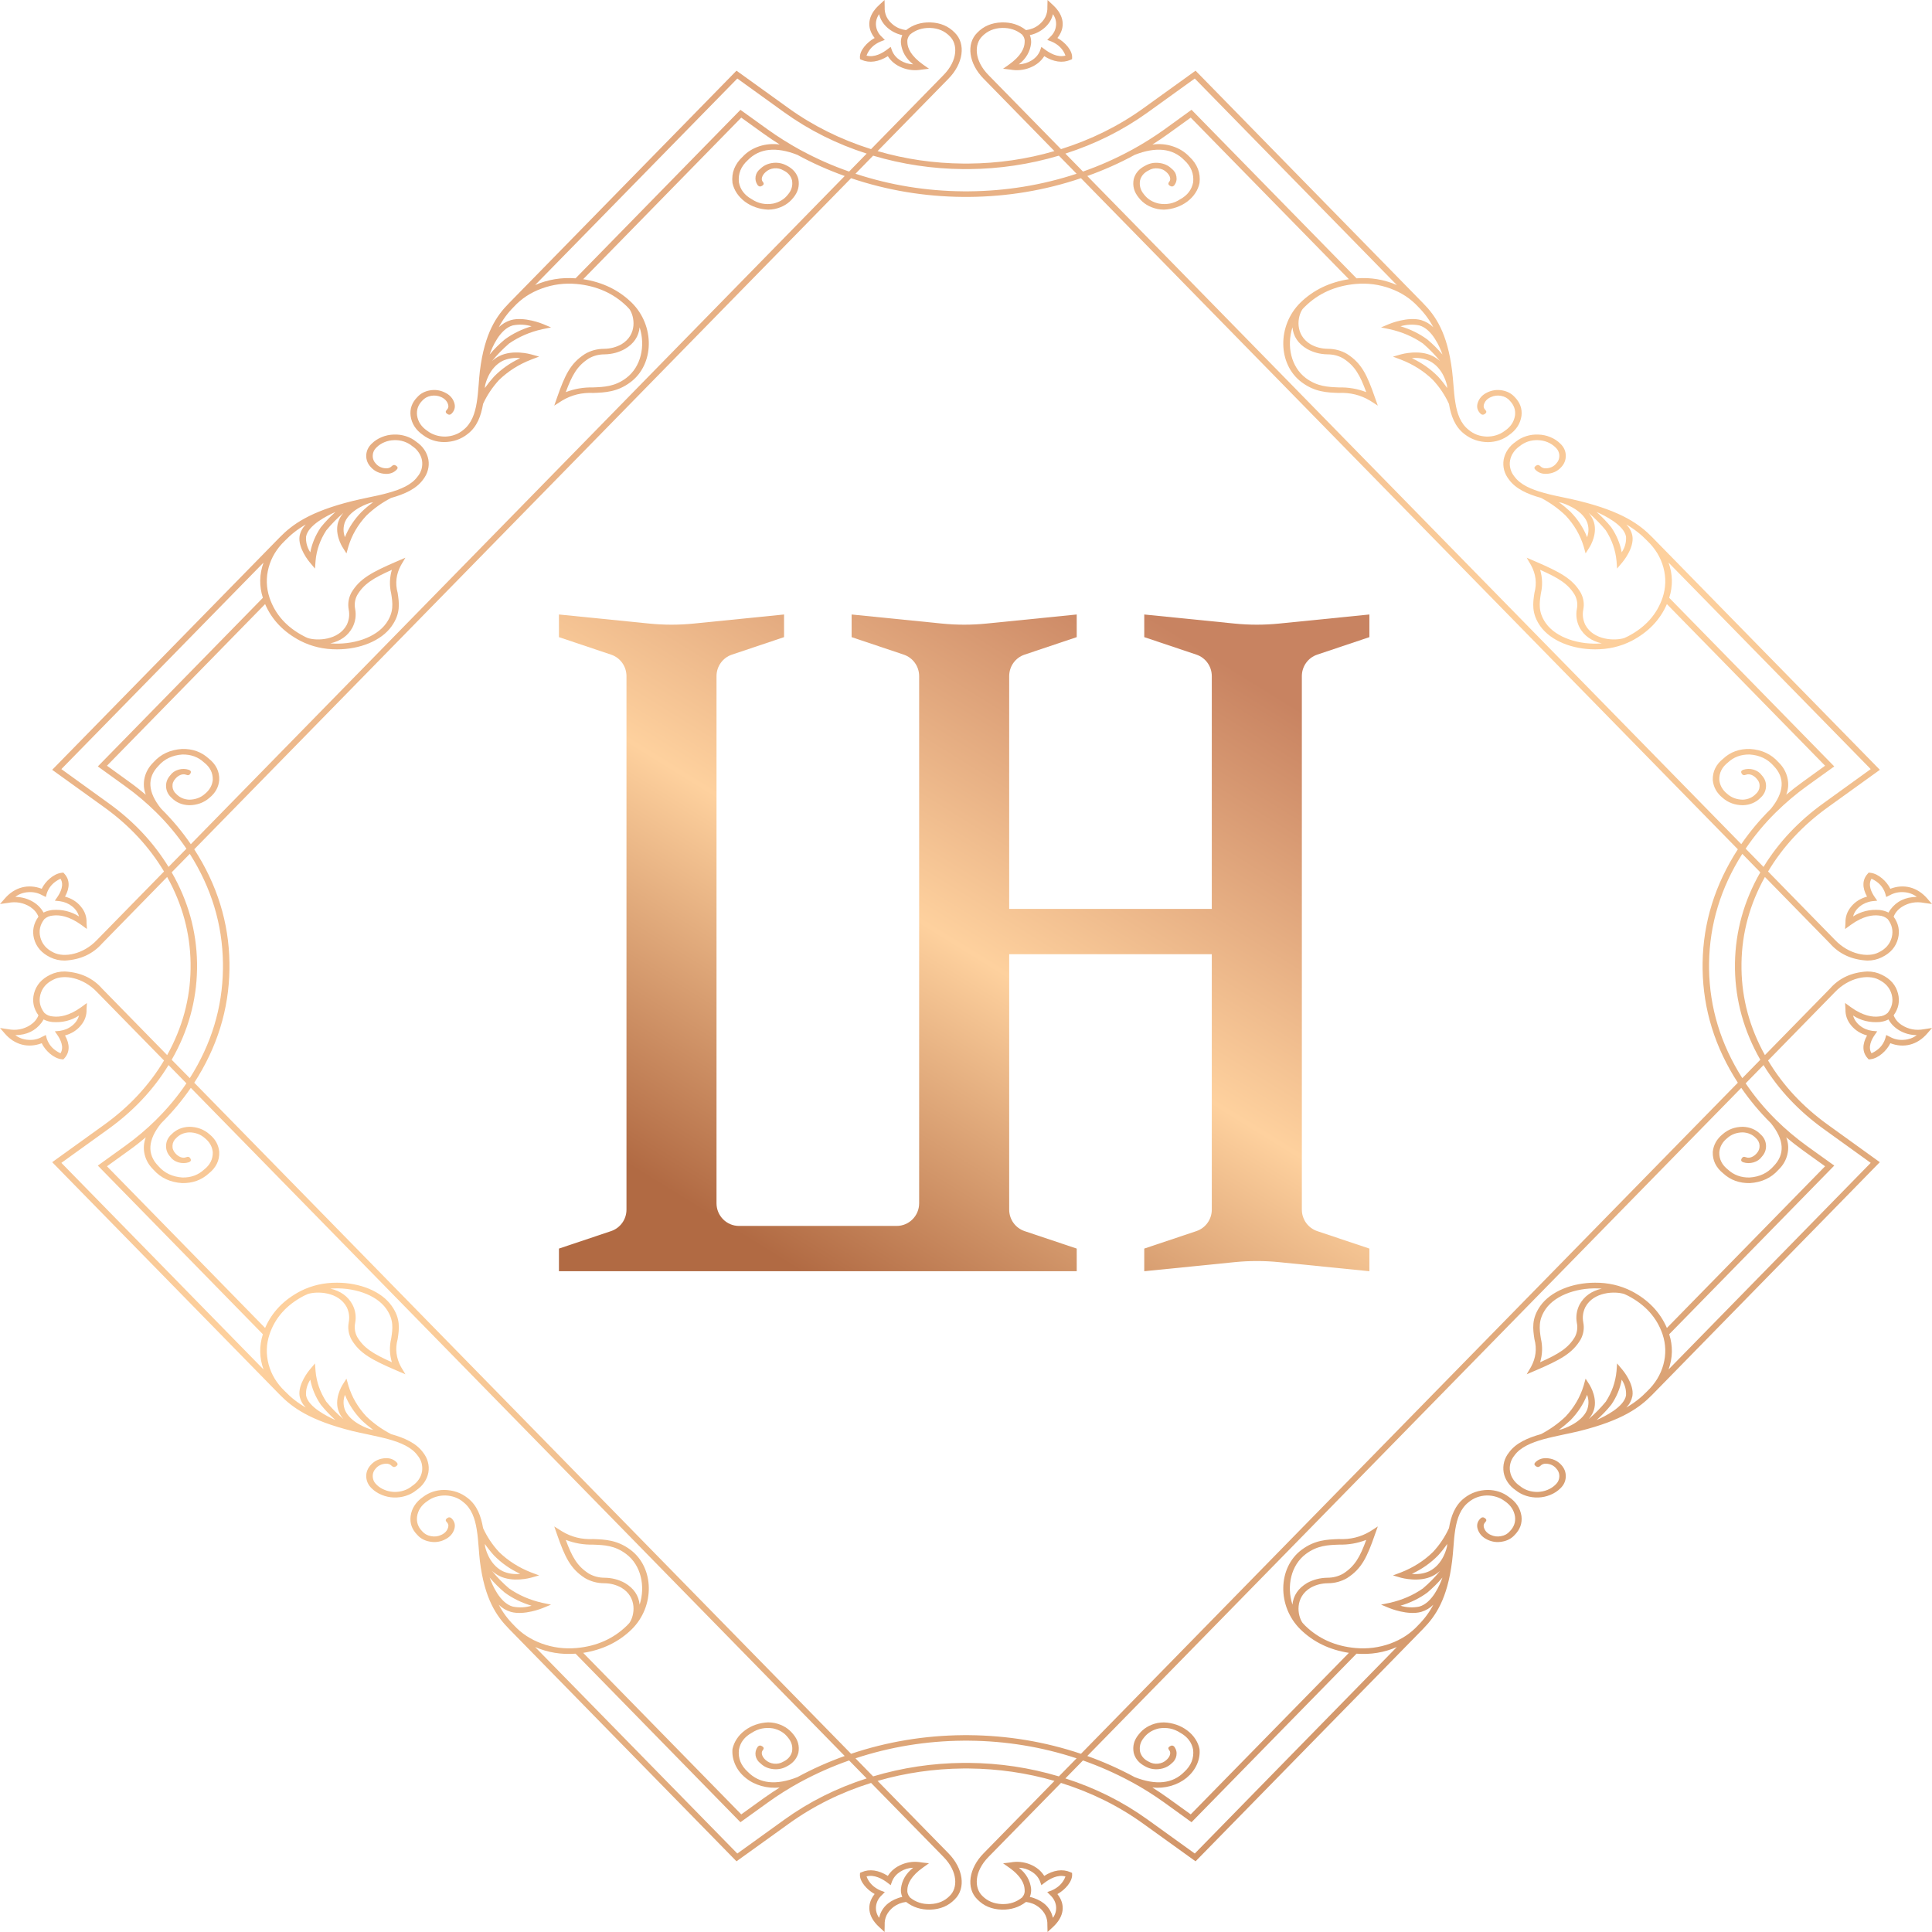
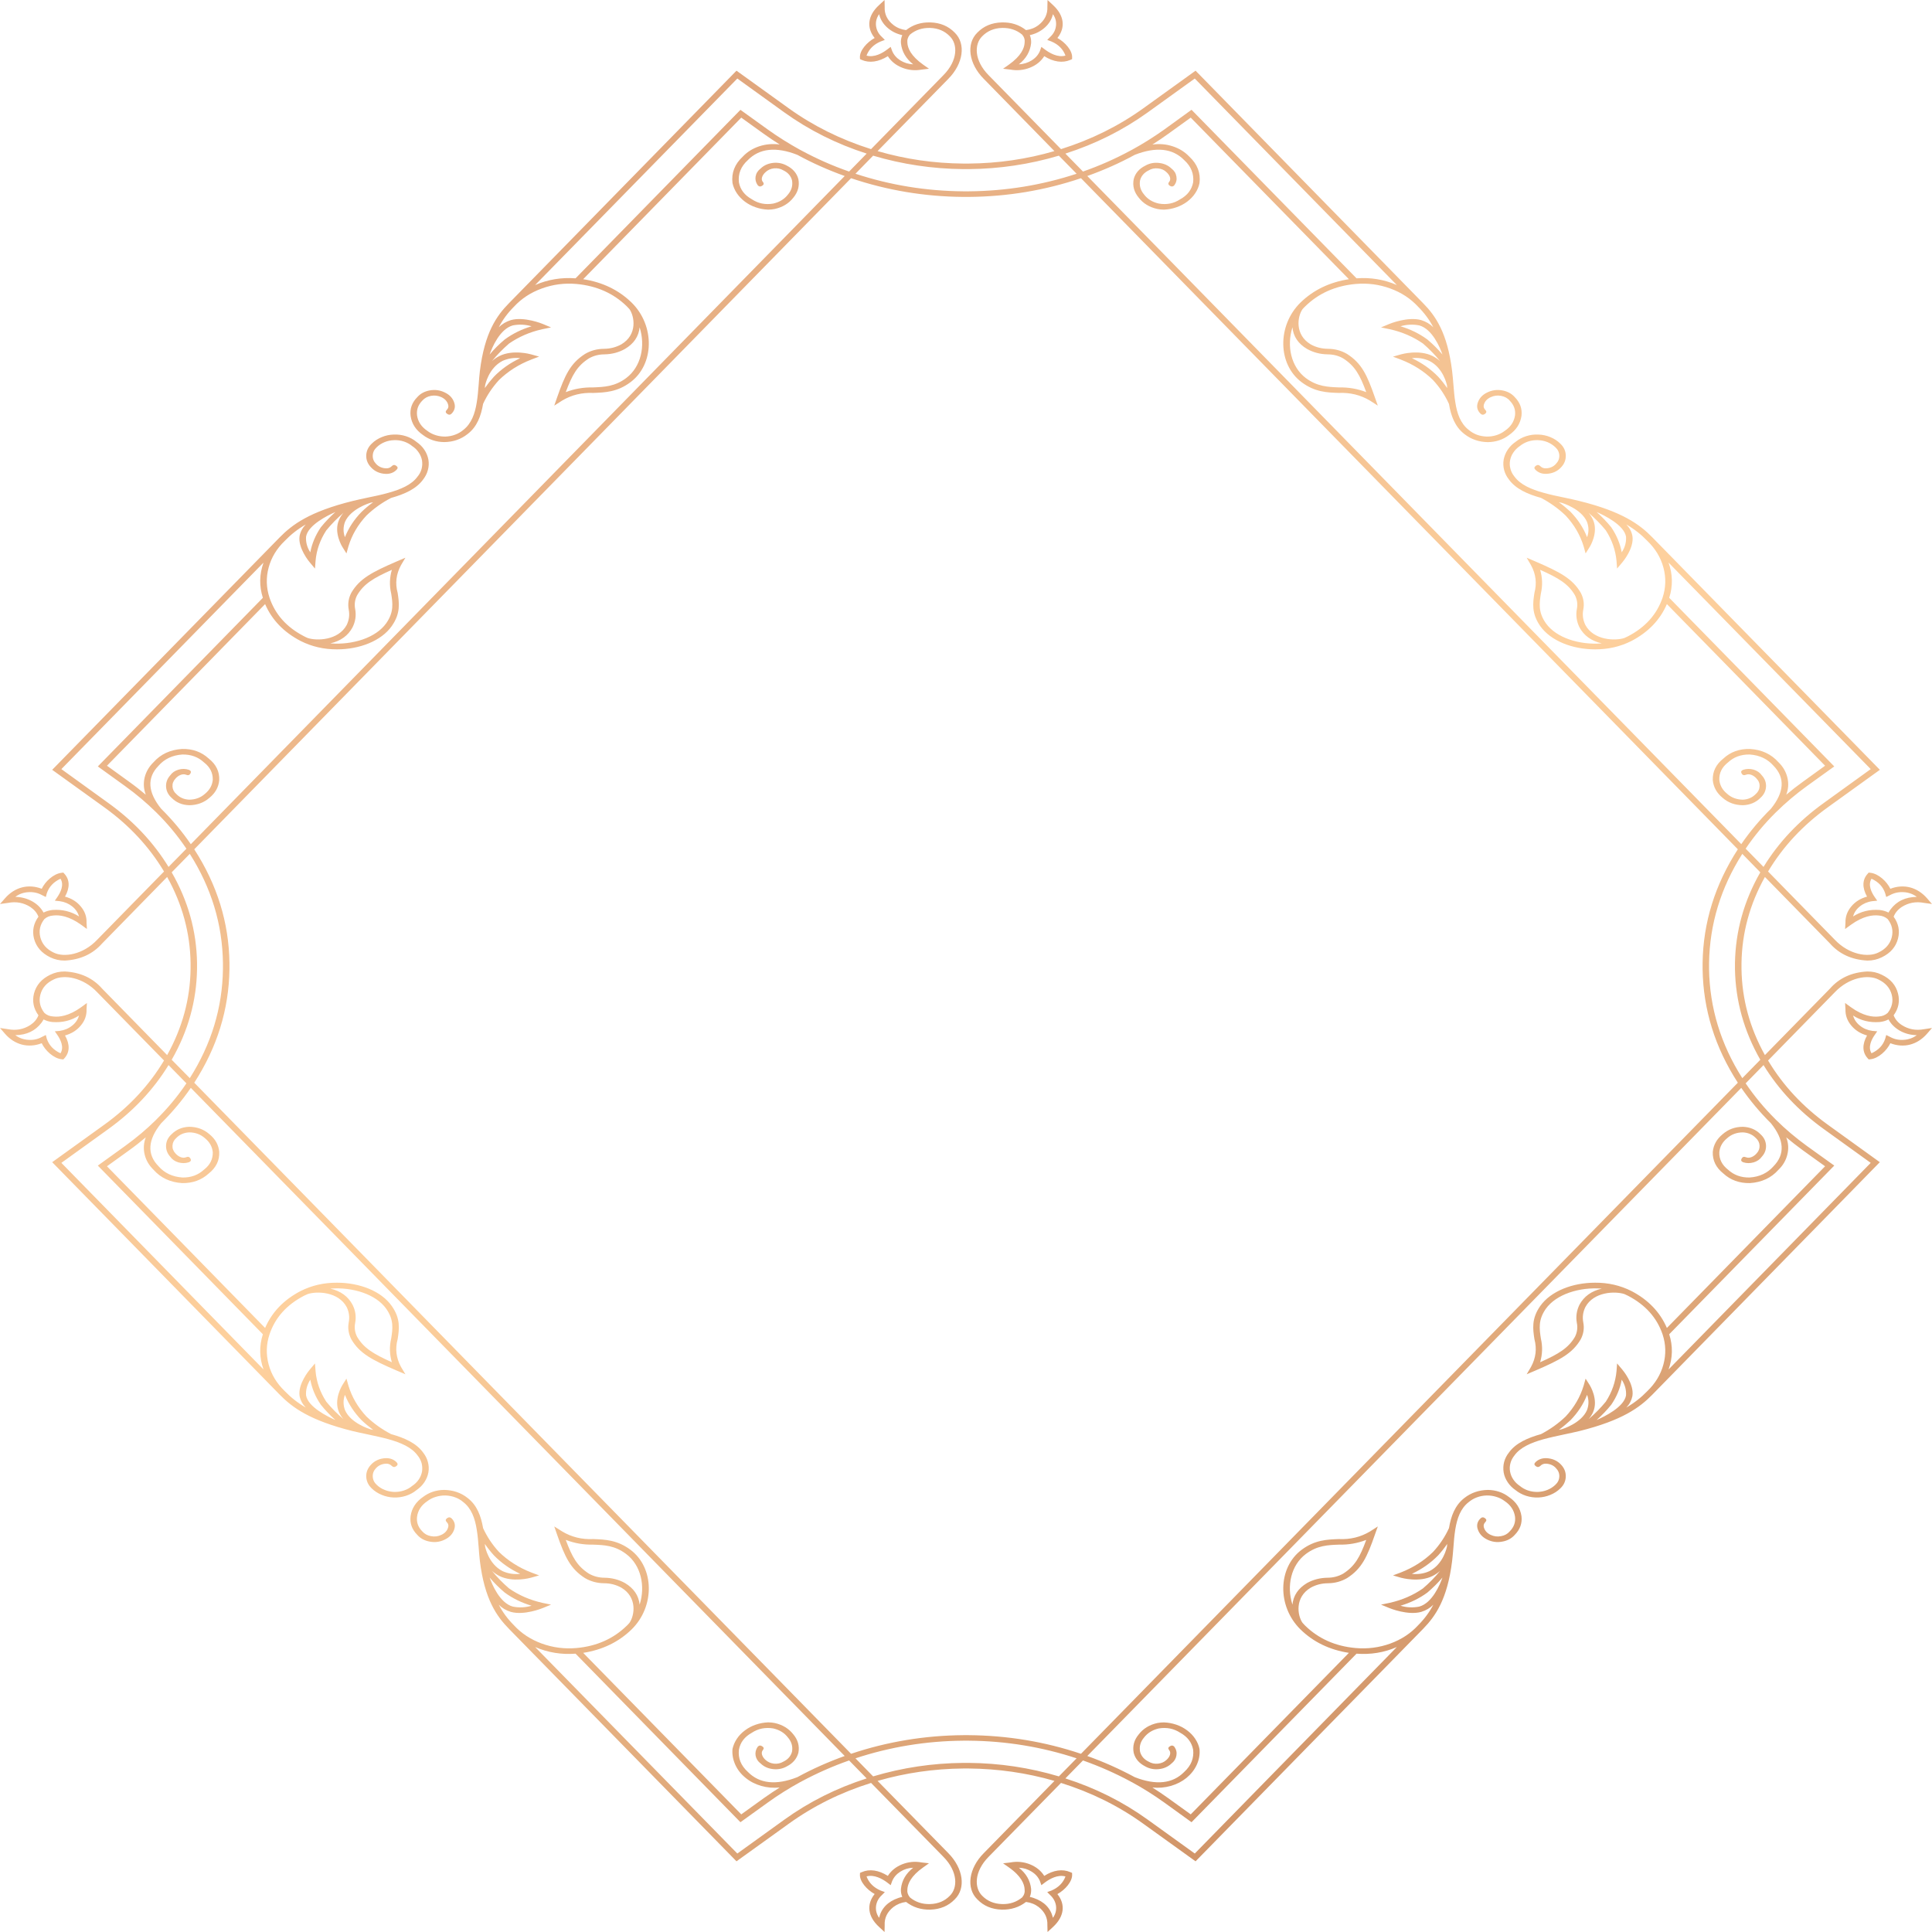
<svg xmlns="http://www.w3.org/2000/svg" width="68" height="68" viewBox="0 0 68 68" fill="none">
  <path d="M66.936 36.078C66.799 35.989 66.704 35.875 66.65 35.735C66.822 35.499 66.874 35.243 66.804 34.969C66.73 34.675 66.539 34.454 66.232 34.308C66.075 34.229 65.905 34.191 65.722 34.193C65.176 34.222 64.737 34.421 64.408 34.797L62.119 37.136C61.586 36.175 61.31 35.165 61.295 34.103C61.295 34.067 61.295 33.933 61.295 33.9C61.31 32.837 61.586 31.825 62.119 30.866L64.408 33.206C64.737 33.579 65.176 33.78 65.722 33.809C65.905 33.811 66.075 33.771 66.232 33.694C66.539 33.546 66.73 33.325 66.804 33.033C66.874 32.76 66.822 32.503 66.65 32.265C66.704 32.125 66.799 32.013 66.936 31.922C67.173 31.772 67.433 31.723 67.722 31.779L68 31.818L67.832 31.624C67.485 31.224 67.008 31.1 66.534 31.282C66.41 31.025 66.119 30.753 65.838 30.72L65.771 30.712L65.732 30.758C65.544 30.965 65.539 31.246 65.714 31.558C65.482 31.622 65.297 31.737 65.157 31.907C65.016 32.077 64.949 32.265 64.954 32.472L64.941 32.698L65.142 32.552C65.578 32.236 65.918 32.198 66.126 32.223C66.25 32.231 66.353 32.273 66.441 32.349C66.593 32.545 66.642 32.76 66.583 32.992C66.521 33.228 66.364 33.407 66.116 33.524C65.748 33.712 65.075 33.597 64.583 33.08L62.23 30.674C62.753 29.799 63.454 29.046 64.333 28.414L66.165 27.095L58.153 18.909C57.72 18.468 57.109 18.008 55.584 17.632C55.419 17.59 55.239 17.553 55.063 17.515C54.816 17.465 54.566 17.412 54.331 17.345H54.329C53.893 17.224 53.512 17.06 53.306 16.777C53.239 16.696 53.19 16.605 53.164 16.506C53.136 16.406 53.131 16.307 53.149 16.207C53.167 16.108 53.205 16.013 53.265 15.927C53.324 15.838 53.399 15.763 53.491 15.701C53.576 15.631 53.674 15.578 53.782 15.54C53.893 15.505 54.007 15.487 54.125 15.492C54.244 15.494 54.355 15.518 54.463 15.56C54.569 15.604 54.661 15.664 54.741 15.739C54.831 15.821 54.878 15.918 54.883 16.029C54.888 16.141 54.847 16.241 54.764 16.327C54.677 16.424 54.561 16.477 54.416 16.484H54.411C54.331 16.486 54.267 16.462 54.215 16.409C54.166 16.358 54.112 16.353 54.056 16.395C53.996 16.437 53.991 16.484 54.04 16.532C54.141 16.634 54.267 16.682 54.422 16.678C54.636 16.669 54.811 16.594 54.945 16.448C55.061 16.327 55.115 16.185 55.11 16.026C55.105 15.867 55.04 15.73 54.916 15.613C54.819 15.516 54.703 15.441 54.569 15.386C54.434 15.33 54.293 15.299 54.146 15.295C53.996 15.288 53.855 15.308 53.715 15.352C53.576 15.397 53.453 15.463 53.344 15.551C53.231 15.629 53.138 15.721 53.066 15.83C52.994 15.938 52.948 16.053 52.924 16.177C52.904 16.3 52.909 16.422 52.94 16.543C52.973 16.665 53.03 16.777 53.112 16.881C53.35 17.208 53.767 17.394 54.239 17.524C54.563 17.694 54.852 17.902 55.105 18.145C55.406 18.468 55.617 18.83 55.739 19.23L55.808 19.479L55.95 19.254C55.963 19.234 56.267 18.744 56.071 18.3C56.032 18.211 55.978 18.127 55.914 18.05C56.135 18.24 56.339 18.445 56.519 18.666C56.736 19.002 56.859 19.36 56.896 19.74L56.916 20.012L57.102 19.791C57.12 19.771 57.527 19.283 57.455 18.861C57.426 18.71 57.354 18.576 57.241 18.459C57.519 18.62 57.764 18.812 57.978 19.035C58.261 19.307 58.452 19.621 58.547 19.977C58.643 20.332 58.633 20.686 58.517 21.037C58.318 21.622 57.913 22.075 57.308 22.391C57.264 22.413 57.22 22.435 57.174 22.455C56.849 22.564 56.092 22.539 55.8 21.998C55.715 21.823 55.69 21.642 55.726 21.457C55.767 21.249 55.736 21.05 55.635 20.86C55.344 20.365 54.906 20.136 54.043 19.762L53.734 19.63L53.888 19.895C54.058 20.206 54.097 20.531 54.007 20.867C53.953 21.22 53.896 21.585 54.213 22.038C54.584 22.561 55.352 22.855 56.138 22.855C56.599 22.857 57.027 22.76 57.424 22.559C58.014 22.25 58.429 21.819 58.669 21.262L64.237 26.951L63.454 27.517C63.251 27.663 63.057 27.813 62.869 27.972C62.947 27.773 62.959 27.572 62.91 27.369C62.861 27.166 62.758 26.984 62.596 26.828C62.343 26.543 62.008 26.386 61.593 26.361C61.222 26.352 60.908 26.465 60.656 26.699C60.398 26.903 60.274 27.157 60.284 27.457C60.308 27.705 60.423 27.912 60.632 28.082C60.828 28.253 61.065 28.339 61.346 28.341C61.596 28.332 61.8 28.244 61.962 28.082C62.083 27.972 62.148 27.842 62.158 27.691C62.166 27.541 62.117 27.406 62.008 27.287C61.941 27.192 61.843 27.126 61.72 27.088C61.596 27.053 61.475 27.055 61.351 27.095C61.284 27.124 61.266 27.166 61.3 27.225C61.333 27.283 61.382 27.298 61.452 27.269C61.583 27.216 61.738 27.3 61.825 27.404C61.903 27.484 61.939 27.579 61.931 27.683C61.926 27.786 61.88 27.875 61.794 27.95C61.676 28.071 61.524 28.138 61.341 28.146C61.124 28.142 60.941 28.074 60.792 27.941C60.625 27.806 60.532 27.64 60.514 27.446C60.506 27.203 60.609 27 60.818 26.836C61.024 26.644 61.279 26.551 61.583 26.556C61.934 26.58 62.212 26.713 62.423 26.953C62.833 27.373 62.802 27.881 62.331 28.465C61.939 28.853 61.591 29.269 61.287 29.711L38.269 6.195C38.851 5.987 39.408 5.74 39.939 5.45C40.686 5.157 41.274 5.218 41.683 5.638C41.923 5.857 42.026 6.118 41.995 6.416C41.946 6.672 41.797 6.873 41.542 7.012C41.315 7.163 41.065 7.213 40.787 7.165C40.565 7.116 40.39 7.008 40.266 6.844C40.14 6.694 40.093 6.528 40.127 6.345C40.168 6.19 40.269 6.076 40.431 5.996C40.529 5.936 40.64 5.914 40.761 5.928C40.882 5.939 40.983 5.985 41.062 6.065C41.165 6.157 41.235 6.303 41.15 6.403C41.106 6.456 41.117 6.502 41.176 6.54C41.238 6.577 41.292 6.57 41.336 6.517C41.403 6.422 41.426 6.319 41.405 6.208C41.387 6.098 41.328 6.005 41.23 5.93C41.111 5.817 40.964 5.753 40.789 5.735C40.614 5.715 40.454 5.749 40.307 5.833C40.093 5.939 39.957 6.098 39.903 6.305C39.856 6.544 39.916 6.758 40.078 6.955C40.235 7.16 40.454 7.293 40.733 7.355C40.81 7.37 40.887 7.379 40.967 7.379C41.119 7.372 41.263 7.346 41.403 7.297C41.544 7.249 41.67 7.182 41.784 7.098C41.897 7.012 41.993 6.915 42.067 6.802C42.142 6.69 42.194 6.57 42.219 6.442C42.263 6.087 42.142 5.775 41.859 5.512C41.701 5.346 41.508 5.225 41.276 5.15C41.044 5.073 40.805 5.053 40.56 5.088C40.753 4.966 40.941 4.838 41.124 4.706L41.91 4.14L47.477 9.827C46.796 9.933 46.227 10.207 45.771 10.651C44.949 11.46 44.969 12.821 45.812 13.452C46.276 13.799 46.706 13.817 47.121 13.83C47.523 13.812 47.889 13.903 48.219 14.1L48.495 14.277L48.394 13.994C48.118 13.201 47.93 12.79 47.412 12.458C47.209 12.339 46.987 12.279 46.742 12.277C46.52 12.275 46.319 12.224 46.134 12.122C45.562 11.78 45.665 11.137 45.845 10.881C45.876 10.848 45.907 10.812 45.941 10.781C46.412 10.322 47 10.061 47.709 9.995C48.131 9.957 48.541 10.01 48.933 10.154C49.324 10.295 49.652 10.512 49.914 10.797C50.133 11.016 50.311 11.256 50.448 11.519C50.332 11.404 50.19 11.32 50.023 11.267C49.551 11.135 48.92 11.393 48.894 11.404L48.608 11.524L48.917 11.588C49.347 11.683 49.737 11.851 50.084 12.091C50.306 12.284 50.507 12.489 50.688 12.71C50.61 12.642 50.525 12.584 50.427 12.533C49.953 12.293 49.337 12.465 49.311 12.472L49.028 12.553L49.301 12.655C49.742 12.825 50.121 13.066 50.438 13.377C50.675 13.634 50.86 13.912 50.999 14.217C51.069 14.637 51.208 15.021 51.546 15.28C51.778 15.461 52.051 15.556 52.365 15.562C52.651 15.558 52.899 15.476 53.112 15.313C53.365 15.138 53.509 14.915 53.551 14.639C53.581 14.389 53.502 14.168 53.313 13.976C53.2 13.85 53.053 13.773 52.873 13.74C52.693 13.709 52.52 13.731 52.357 13.808C52.169 13.894 52.051 14.029 52.002 14.21C51.971 14.338 52.004 14.453 52.105 14.555C52.154 14.606 52.208 14.608 52.265 14.568C52.324 14.526 52.329 14.48 52.28 14.429C52.226 14.376 52.208 14.314 52.226 14.246C52.26 14.126 52.339 14.038 52.466 13.98C52.582 13.925 52.703 13.91 52.829 13.932C52.958 13.956 53.061 14.011 53.138 14.102C53.285 14.252 53.347 14.425 53.324 14.619C53.29 14.842 53.172 15.023 52.966 15.162C52.878 15.231 52.778 15.282 52.667 15.317C52.556 15.352 52.443 15.368 52.324 15.366C52.205 15.361 52.092 15.341 51.984 15.302C51.876 15.26 51.78 15.204 51.698 15.134C51.407 14.911 51.285 14.559 51.224 14.17C51.188 13.961 51.172 13.74 51.154 13.521C51.141 13.368 51.128 13.209 51.11 13.061C50.943 11.707 50.523 11.113 50.09 10.673L42.08 2.488L40.245 3.809C39.377 4.434 38.408 4.913 37.344 5.249L34.798 2.649C34.277 2.123 34.292 1.551 34.568 1.279C34.751 1.091 34.983 0.992 35.267 0.983C35.542 0.977 35.779 1.054 35.978 1.22C36.05 1.306 36.078 1.403 36.063 1.509C36.053 1.688 35.947 1.966 35.506 2.278L35.305 2.419L35.563 2.45C35.8 2.492 36.029 2.47 36.251 2.382C36.47 2.295 36.638 2.161 36.754 1.977C37.076 2.181 37.4 2.227 37.674 2.108L37.733 2.081L37.735 2.026C37.748 1.781 37.491 1.487 37.217 1.337C37.511 0.97 37.457 0.543 37.063 0.179L36.87 0L36.864 0.243C36.875 0.497 36.774 0.709 36.558 0.879C36.429 0.979 36.282 1.038 36.112 1.06C35.87 0.87 35.586 0.78 35.259 0.789C34.908 0.798 34.622 0.919 34.398 1.149C33.999 1.542 34.094 2.24 34.625 2.775L37.112 5.318C36.135 5.603 35.127 5.749 34.094 5.757C34.063 5.757 33.939 5.757 33.906 5.757C32.873 5.749 31.867 5.603 30.888 5.318L33.378 2.775C33.906 2.24 34.004 1.542 33.604 1.149C33.38 0.919 33.092 0.798 32.744 0.789C32.416 0.78 32.133 0.87 31.891 1.06C31.721 1.038 31.574 0.979 31.445 0.879C31.228 0.709 31.125 0.497 31.138 0.243L31.133 0L30.94 0.179C30.543 0.543 30.489 0.97 30.785 1.337C30.512 1.487 30.252 1.781 30.267 2.026L30.27 2.081L30.329 2.108C30.602 2.227 30.924 2.181 31.249 1.977C31.365 2.161 31.532 2.295 31.752 2.382C31.973 2.47 32.2 2.492 32.44 2.45L32.697 2.419L32.496 2.278C32.053 1.966 31.947 1.688 31.937 1.509C31.924 1.403 31.953 1.306 32.025 1.22C32.223 1.054 32.46 0.977 32.736 0.983C33.019 0.992 33.251 1.091 33.432 1.279C33.71 1.551 33.723 2.123 33.202 2.649L30.659 5.249C29.595 4.913 28.626 4.434 27.757 3.809L25.922 2.488L17.913 10.673C17.48 11.113 17.057 11.707 16.89 13.061C16.872 13.209 16.861 13.368 16.849 13.521C16.831 13.74 16.815 13.961 16.779 14.17C16.717 14.559 16.593 14.911 16.305 15.134C16.222 15.204 16.127 15.26 16.019 15.299C15.911 15.341 15.797 15.361 15.679 15.366C15.56 15.368 15.447 15.352 15.336 15.317C15.225 15.282 15.125 15.231 15.037 15.162C14.831 15.023 14.71 14.842 14.679 14.619C14.656 14.425 14.715 14.252 14.862 14.102C14.942 14.011 15.045 13.956 15.171 13.932C15.3 13.91 15.421 13.925 15.534 13.978C15.661 14.038 15.741 14.126 15.774 14.246C15.795 14.314 15.777 14.376 15.722 14.429C15.674 14.48 15.679 14.526 15.738 14.566C15.795 14.608 15.849 14.606 15.898 14.555C15.996 14.453 16.029 14.338 15.998 14.21C15.952 14.029 15.833 13.894 15.643 13.808C15.483 13.731 15.31 13.709 15.13 13.74C14.949 13.773 14.8 13.85 14.689 13.976C14.498 14.168 14.421 14.389 14.452 14.639C14.491 14.915 14.637 15.138 14.89 15.313C15.104 15.474 15.351 15.558 15.637 15.56C15.952 15.556 16.225 15.461 16.457 15.277C16.794 15.021 16.931 14.637 17.003 14.215C17.142 13.912 17.328 13.634 17.562 13.377C17.882 13.066 18.261 12.825 18.701 12.655L18.975 12.551L18.691 12.472C18.665 12.465 18.049 12.293 17.573 12.533C17.477 12.582 17.392 12.642 17.315 12.71C17.495 12.489 17.696 12.284 17.918 12.091C18.266 11.851 18.655 11.683 19.085 11.588L19.395 11.524L19.109 11.404C19.083 11.393 18.449 11.135 17.98 11.267C17.812 11.32 17.671 11.404 17.555 11.519C17.691 11.256 17.869 11.016 18.088 10.797C18.351 10.512 18.678 10.295 19.07 10.154C19.462 10.01 19.869 9.957 20.294 9.995C21 10.061 21.59 10.322 22.059 10.779C22.093 10.812 22.126 10.848 22.155 10.881C22.335 11.137 22.441 11.78 21.869 12.12C21.683 12.222 21.48 12.275 21.261 12.277C21.016 12.279 20.791 12.339 20.59 12.458C20.073 12.79 19.884 13.201 19.606 13.994L19.508 14.277L19.784 14.1C20.114 13.901 20.48 13.812 20.882 13.83C21.297 13.815 21.727 13.799 22.191 13.452C23.034 12.821 23.054 11.46 22.232 10.651C21.776 10.207 21.206 9.931 20.526 9.827L26.09 4.14L26.876 4.706C27.061 4.838 27.25 4.966 27.443 5.086C27.198 5.053 26.958 5.073 26.726 5.148C26.494 5.225 26.299 5.346 26.144 5.512C25.86 5.775 25.739 6.084 25.781 6.442C25.809 6.57 25.86 6.69 25.935 6.802C26.01 6.913 26.105 7.012 26.219 7.098C26.332 7.182 26.458 7.249 26.6 7.297C26.739 7.346 26.884 7.372 27.036 7.379C27.113 7.379 27.193 7.37 27.27 7.355C27.548 7.293 27.765 7.16 27.925 6.955C28.087 6.758 28.146 6.542 28.1 6.305C28.046 6.098 27.909 5.939 27.695 5.83C27.548 5.749 27.386 5.715 27.213 5.733C27.038 5.753 26.891 5.817 26.773 5.93C26.675 6.005 26.616 6.095 26.595 6.208C26.577 6.319 26.6 6.42 26.667 6.517C26.711 6.57 26.762 6.577 26.824 6.54C26.886 6.502 26.896 6.456 26.85 6.403C26.765 6.303 26.837 6.157 26.938 6.065C27.02 5.985 27.121 5.939 27.242 5.925C27.36 5.914 27.471 5.936 27.572 5.996C27.734 6.073 27.834 6.19 27.876 6.345C27.909 6.528 27.863 6.694 27.736 6.844C27.61 7.008 27.438 7.114 27.216 7.165C26.938 7.213 26.685 7.163 26.461 7.012C26.206 6.871 26.054 6.672 26.007 6.416C25.974 6.115 26.079 5.857 26.319 5.638C26.729 5.218 27.317 5.157 28.064 5.45C28.595 5.74 29.151 5.987 29.731 6.195L6.716 29.713C6.412 29.269 6.064 28.853 5.672 28.465C5.2 27.881 5.167 27.373 5.579 26.953C5.788 26.713 6.069 26.58 6.419 26.556C6.721 26.551 6.976 26.644 7.182 26.836C7.393 27 7.494 27.203 7.489 27.446C7.471 27.643 7.378 27.806 7.211 27.943C7.061 28.076 6.878 28.142 6.662 28.146C6.476 28.138 6.327 28.071 6.208 27.95C6.123 27.877 6.077 27.786 6.071 27.683C6.064 27.579 6.1 27.486 6.177 27.404C6.265 27.3 6.419 27.216 6.551 27.269C6.618 27.298 6.669 27.285 6.703 27.225C6.736 27.166 6.718 27.124 6.649 27.095C6.528 27.055 6.404 27.053 6.28 27.09C6.157 27.126 6.061 27.192 5.994 27.287C5.886 27.406 5.837 27.541 5.845 27.691C5.855 27.844 5.919 27.972 6.041 28.082C6.203 28.246 6.406 28.332 6.656 28.341C6.935 28.339 7.174 28.253 7.37 28.082C7.579 27.912 7.695 27.705 7.716 27.457C7.729 27.157 7.605 26.903 7.347 26.699C7.092 26.465 6.78 26.352 6.409 26.361C5.992 26.388 5.657 26.543 5.404 26.828C5.244 26.984 5.139 27.166 5.09 27.369C5.043 27.572 5.056 27.773 5.131 27.972C4.945 27.815 4.752 27.663 4.548 27.517L3.765 26.951L9.331 21.262C9.571 21.819 9.986 22.25 10.579 22.559C10.976 22.76 11.403 22.857 11.865 22.855C12.651 22.855 13.419 22.561 13.787 22.038C14.107 21.585 14.05 21.22 13.996 20.867C13.903 20.531 13.944 20.206 14.112 19.895L14.269 19.63L13.96 19.762C13.096 20.136 12.658 20.365 12.367 20.86C12.267 21.05 12.236 21.249 12.274 21.457C12.31 21.642 12.287 21.823 12.202 21.998C11.911 22.539 11.153 22.564 10.829 22.455C10.782 22.435 10.739 22.416 10.695 22.391C10.086 22.075 9.684 21.622 9.486 21.037C9.37 20.686 9.36 20.332 9.455 19.977C9.55 19.621 9.741 19.307 10.025 19.035C10.239 18.812 10.483 18.62 10.762 18.459C10.648 18.578 10.576 18.71 10.545 18.861C10.476 19.283 10.883 19.771 10.901 19.791L11.086 20.012L11.107 19.74C11.14 19.36 11.267 19.002 11.483 18.669C11.664 18.448 11.865 18.24 12.089 18.05C12.022 18.127 11.97 18.211 11.932 18.3C11.736 18.744 12.04 19.234 12.053 19.254L12.194 19.479L12.264 19.23C12.385 18.83 12.597 18.468 12.898 18.145C13.151 17.902 13.439 17.694 13.764 17.526C14.236 17.394 14.65 17.21 14.89 16.881C14.97 16.777 15.029 16.665 15.06 16.543C15.094 16.422 15.099 16.3 15.078 16.177C15.055 16.055 15.009 15.938 14.936 15.83C14.864 15.721 14.769 15.629 14.656 15.551C14.55 15.463 14.426 15.397 14.287 15.352C14.148 15.308 14.004 15.288 13.857 15.295C13.707 15.299 13.568 15.33 13.434 15.386C13.3 15.441 13.184 15.516 13.086 15.613C12.962 15.73 12.898 15.867 12.89 16.026C12.885 16.185 12.942 16.327 13.058 16.448C13.192 16.594 13.367 16.671 13.581 16.68C13.736 16.682 13.862 16.634 13.96 16.532C14.009 16.484 14.006 16.437 13.947 16.395C13.888 16.353 13.836 16.358 13.787 16.409C13.736 16.462 13.668 16.486 13.589 16.484H13.584C13.442 16.477 13.326 16.424 13.236 16.327C13.153 16.241 13.114 16.141 13.12 16.029C13.125 15.918 13.171 15.821 13.261 15.739C13.339 15.664 13.431 15.604 13.54 15.56C13.645 15.518 13.759 15.494 13.877 15.492C13.993 15.487 14.109 15.505 14.217 15.54C14.328 15.578 14.426 15.631 14.509 15.701C14.604 15.763 14.679 15.838 14.738 15.927C14.797 16.013 14.836 16.108 14.854 16.207C14.869 16.309 14.864 16.406 14.838 16.506C14.81 16.605 14.764 16.696 14.694 16.777C14.491 17.06 14.109 17.224 13.671 17.345C13.437 17.412 13.187 17.465 12.939 17.515C12.764 17.553 12.584 17.59 12.416 17.632C10.893 18.008 10.282 18.468 9.849 18.909L1.837 27.095L3.67 28.414C4.548 29.046 5.249 29.799 5.773 30.674L3.417 33.08C2.928 33.597 2.252 33.712 1.886 33.526C1.636 33.407 1.482 33.228 1.42 32.992C1.361 32.76 1.407 32.545 1.562 32.349C1.647 32.273 1.752 32.231 1.876 32.223C2.085 32.198 2.422 32.236 2.861 32.552L3.059 32.698L3.046 32.474C3.054 32.265 2.987 32.077 2.845 31.907C2.706 31.737 2.52 31.622 2.288 31.558C2.464 31.246 2.458 30.965 2.27 30.758L2.229 30.712L2.165 30.72C1.884 30.753 1.59 31.025 1.469 31.282C0.995 31.1 0.515 31.224 0.17 31.624L0 31.818L0.281 31.779C0.567 31.723 0.83 31.772 1.067 31.922C1.201 32.013 1.299 32.125 1.353 32.265C1.18 32.503 1.129 32.76 1.196 33.033C1.273 33.325 1.464 33.546 1.768 33.694C1.928 33.771 2.098 33.811 2.281 33.809C2.827 33.78 3.265 33.579 3.595 33.206L5.883 30.866C6.417 31.825 6.693 32.837 6.708 33.9C6.708 33.933 6.708 34.067 6.708 34.103C6.693 35.165 6.417 36.175 5.883 37.136L3.595 34.797C3.265 34.421 2.827 34.222 2.281 34.193C2.098 34.191 1.928 34.229 1.768 34.308C1.464 34.454 1.273 34.675 1.196 34.969C1.129 35.243 1.18 35.499 1.353 35.735C1.299 35.875 1.201 35.989 1.067 36.078C0.83 36.23 0.567 36.279 0.281 36.224L0 36.182L0.17 36.378C0.515 36.778 0.995 36.9 1.469 36.718C1.59 36.975 1.884 37.249 2.165 37.282L2.229 37.288L2.27 37.244C2.458 37.035 2.464 36.754 2.288 36.445C2.52 36.38 2.706 36.263 2.845 36.093C2.987 35.925 3.054 35.735 3.046 35.528L3.059 35.302L2.861 35.448C2.422 35.764 2.085 35.802 1.876 35.777C1.752 35.771 1.647 35.729 1.562 35.651C1.41 35.455 1.361 35.24 1.42 35.011C1.482 34.772 1.636 34.595 1.886 34.476C2.252 34.288 2.928 34.403 3.417 34.92L5.773 37.326C5.249 38.201 4.548 38.954 3.67 39.586L1.837 40.905L9.849 49.091C10.282 49.532 10.893 49.992 12.416 50.37C12.584 50.41 12.764 50.449 12.939 50.485C13.187 50.538 13.437 50.591 13.671 50.655C14.109 50.776 14.491 50.942 14.694 51.223C14.764 51.306 14.81 51.397 14.838 51.494C14.864 51.594 14.869 51.693 14.854 51.793C14.836 51.894 14.797 51.987 14.738 52.075C14.679 52.161 14.604 52.237 14.509 52.298C14.426 52.369 14.328 52.424 14.217 52.46C14.109 52.497 13.993 52.513 13.877 52.511C13.759 52.506 13.645 52.484 13.54 52.44C13.431 52.398 13.339 52.338 13.261 52.263C13.171 52.181 13.125 52.084 13.12 51.971C13.114 51.859 13.153 51.759 13.236 51.673C13.326 51.576 13.442 51.525 13.584 51.516H13.589C13.668 51.514 13.736 51.541 13.787 51.594C13.836 51.642 13.888 51.647 13.947 51.605C14.004 51.563 14.009 51.519 13.96 51.468C13.862 51.368 13.736 51.32 13.581 51.322C13.367 51.331 13.192 51.408 13.058 51.552C12.942 51.675 12.885 51.817 12.89 51.974C12.898 52.133 12.962 52.272 13.086 52.389C13.184 52.484 13.3 52.559 13.434 52.614C13.568 52.67 13.707 52.701 13.857 52.707C14.004 52.712 14.148 52.692 14.287 52.648C14.426 52.603 14.55 52.537 14.656 52.449C14.769 52.371 14.864 52.279 14.936 52.17C15.009 52.062 15.055 51.947 15.078 51.824C15.099 51.7 15.094 51.578 15.06 51.457C15.029 51.335 14.97 51.223 14.89 51.121C14.65 50.792 14.236 50.608 13.764 50.476C13.439 50.306 13.151 50.1 12.898 49.857C12.597 49.535 12.385 49.172 12.264 48.77L12.194 48.523L12.053 48.746C12.04 48.768 11.736 49.258 11.932 49.703C11.97 49.791 12.022 49.875 12.089 49.95C11.865 49.76 11.664 49.555 11.483 49.334C11.267 49 11.14 48.642 11.107 48.26L11.086 47.988L10.901 48.209C10.883 48.229 10.476 48.719 10.545 49.139C10.576 49.289 10.648 49.424 10.762 49.541C10.483 49.38 10.239 49.188 10.025 48.965C9.741 48.693 9.55 48.379 9.455 48.023C9.36 47.668 9.37 47.314 9.486 46.965C9.684 46.378 10.086 45.927 10.695 45.609C10.739 45.587 10.782 45.567 10.829 45.547C11.153 45.439 11.911 45.461 12.202 46.004C12.287 46.179 12.31 46.358 12.274 46.543C12.236 46.751 12.267 46.95 12.367 47.142C12.658 47.637 13.096 47.867 13.96 48.238L14.269 48.37L14.112 48.108C13.944 47.794 13.903 47.471 13.996 47.135C14.05 46.782 14.107 46.415 13.787 45.965C13.419 45.439 12.651 45.147 11.865 45.147C11.403 45.143 10.976 45.242 10.579 45.441C9.986 45.75 9.571 46.183 9.331 46.74L3.765 41.049L4.548 40.485C4.752 40.34 4.945 40.187 5.131 40.03C5.056 40.227 5.043 40.428 5.09 40.631C5.139 40.837 5.244 41.016 5.404 41.172C5.657 41.458 5.992 41.614 6.409 41.641C6.78 41.648 7.092 41.535 7.347 41.303C7.605 41.097 7.729 40.846 7.716 40.543C7.695 40.298 7.579 40.09 7.37 39.92C7.174 39.748 6.935 39.661 6.656 39.659C6.406 39.67 6.203 39.756 6.041 39.92C5.919 40.028 5.855 40.158 5.845 40.309C5.837 40.459 5.886 40.596 5.994 40.715C6.061 40.81 6.157 40.876 6.28 40.912C6.404 40.947 6.528 40.947 6.649 40.907C6.718 40.879 6.736 40.834 6.703 40.777C6.669 40.717 6.618 40.702 6.551 40.731C6.419 40.786 6.265 40.7 6.177 40.598C6.1 40.516 6.064 40.423 6.071 40.32C6.077 40.214 6.123 40.125 6.208 40.05C6.327 39.929 6.476 39.865 6.662 39.856C6.878 39.858 7.061 39.926 7.211 40.059C7.378 40.194 7.471 40.359 7.489 40.556C7.494 40.799 7.393 41.002 7.182 41.166C6.976 41.356 6.721 41.451 6.419 41.444C6.069 41.42 5.788 41.287 5.579 41.047C5.167 40.627 5.2 40.119 5.672 39.535C6.064 39.147 6.412 38.731 6.716 38.289L29.731 61.805C29.151 62.013 28.595 62.26 28.064 62.55C27.317 62.843 26.729 62.782 26.319 62.362C26.079 62.143 25.974 61.885 26.007 61.586C26.054 61.328 26.206 61.129 26.461 60.988C26.685 60.84 26.938 60.789 27.216 60.835C27.438 60.886 27.61 60.992 27.736 61.158C27.863 61.308 27.909 61.474 27.876 61.655C27.834 61.809 27.734 61.927 27.572 62.004C27.471 62.064 27.36 62.088 27.242 62.075C27.121 62.061 27.02 62.015 26.938 61.938C26.837 61.845 26.765 61.699 26.85 61.597C26.896 61.544 26.886 61.5 26.824 61.461C26.762 61.423 26.711 61.432 26.667 61.483C26.6 61.58 26.577 61.684 26.595 61.794C26.616 61.904 26.675 61.997 26.773 62.07C26.891 62.183 27.038 62.249 27.213 62.267C27.386 62.285 27.548 62.254 27.695 62.17C27.909 62.061 28.043 61.902 28.1 61.695C28.146 61.458 28.087 61.242 27.925 61.047C27.765 60.842 27.548 60.707 27.27 60.645C27.193 60.63 27.113 60.621 27.036 60.621C26.884 60.628 26.739 60.654 26.598 60.703C26.458 60.751 26.332 60.818 26.219 60.904C26.105 60.988 26.01 61.087 25.935 61.2C25.86 61.312 25.809 61.432 25.781 61.56C25.765 61.748 25.799 61.933 25.878 62.11C25.958 62.287 26.077 62.441 26.239 62.572C26.399 62.704 26.585 62.799 26.796 62.859C27.007 62.919 27.221 62.936 27.443 62.914C27.25 63.036 27.061 63.162 26.876 63.294L26.09 63.86L20.526 58.175C21.206 58.069 21.776 57.793 22.232 57.349C23.054 56.54 23.034 55.179 22.191 54.548C21.727 54.201 21.297 54.185 20.882 54.17C20.48 54.19 20.114 54.099 19.784 53.9L19.508 53.726L19.606 54.008C19.884 54.802 20.073 55.213 20.59 55.544C20.791 55.661 21.016 55.723 21.261 55.725C21.48 55.725 21.683 55.778 21.869 55.88C22.441 56.22 22.335 56.863 22.155 57.119C22.126 57.155 22.093 57.188 22.059 57.221C21.59 57.678 21 57.941 20.294 58.005C19.869 58.043 19.462 57.99 19.07 57.848C18.678 57.705 18.351 57.49 18.088 57.203C17.869 56.984 17.691 56.744 17.555 56.481C17.671 56.598 17.812 56.682 17.98 56.733C18.449 56.865 19.083 56.607 19.109 56.596L19.395 56.478L19.085 56.414C18.655 56.317 18.266 56.149 17.918 55.908C17.696 55.718 17.495 55.511 17.315 55.29C17.392 55.358 17.477 55.418 17.573 55.467C18.049 55.708 18.665 55.537 18.691 55.529L18.975 55.449L18.701 55.347C18.261 55.175 17.882 54.934 17.562 54.623C17.328 54.369 17.142 54.088 17.003 53.785C16.931 53.366 16.794 52.981 16.457 52.723C16.225 52.539 15.952 52.447 15.637 52.44C15.351 52.442 15.104 52.526 14.89 52.687C14.637 52.862 14.491 53.087 14.452 53.363C14.421 53.613 14.498 53.832 14.689 54.024C14.8 54.15 14.949 54.229 15.13 54.26C15.31 54.294 15.483 54.271 15.643 54.194C15.833 54.106 15.952 53.971 15.998 53.792C16.029 53.662 15.996 53.547 15.898 53.445C15.849 53.397 15.795 53.392 15.738 53.434C15.679 53.476 15.674 53.523 15.722 53.571C15.777 53.624 15.795 53.686 15.774 53.754C15.741 53.874 15.661 53.964 15.534 54.022C15.421 54.077 15.3 54.093 15.171 54.068C15.045 54.046 14.942 53.989 14.862 53.898C14.715 53.75 14.656 53.578 14.679 53.383C14.71 53.158 14.831 52.977 15.037 52.838C15.125 52.771 15.225 52.718 15.336 52.685C15.447 52.65 15.56 52.634 15.679 52.636C15.797 52.639 15.911 52.661 16.019 52.701C16.127 52.74 16.222 52.796 16.305 52.868C16.593 53.089 16.717 53.441 16.779 53.832C16.815 54.042 16.831 54.26 16.849 54.479C16.861 54.634 16.872 54.793 16.89 54.941C17.057 56.293 17.48 56.887 17.913 57.329L25.922 65.512L27.757 64.193C28.626 63.566 29.592 63.087 30.659 62.753L33.202 65.351C33.723 65.879 33.71 66.451 33.432 66.723C33.251 66.911 33.019 67.008 32.736 67.017C32.46 67.026 32.223 66.946 32.025 66.781C31.953 66.694 31.924 66.599 31.937 66.493C31.947 66.314 32.053 66.034 32.496 65.724L32.697 65.581L32.44 65.552C32.2 65.508 31.973 65.53 31.752 65.618C31.532 65.707 31.365 65.841 31.249 66.025C30.924 65.819 30.602 65.773 30.329 65.894L30.27 65.919L30.267 65.976C30.252 66.219 30.512 66.515 30.785 66.663C30.489 67.032 30.543 67.457 30.94 67.821L31.133 68L31.138 67.757C31.125 67.505 31.228 67.293 31.445 67.121C31.574 67.023 31.721 66.964 31.891 66.942C32.133 67.129 32.416 67.22 32.744 67.213C33.092 67.202 33.38 67.083 33.604 66.851C34.004 66.46 33.906 65.76 33.378 65.225L30.888 62.682C31.867 62.399 32.875 62.254 33.906 62.245C33.939 62.245 34.063 62.245 34.094 62.245C35.127 62.254 36.135 62.399 37.114 62.682L34.625 65.225C34.094 65.76 33.999 66.46 34.398 66.851C34.622 67.083 34.908 67.202 35.259 67.213C35.586 67.22 35.87 67.129 36.112 66.942C36.282 66.964 36.429 67.023 36.558 67.121C36.774 67.293 36.875 67.505 36.864 67.757L36.87 68L37.063 67.823C37.457 67.457 37.511 67.032 37.217 66.666C37.491 66.515 37.748 66.219 37.735 65.976L37.733 65.919L37.674 65.894C37.4 65.773 37.076 65.819 36.754 66.025C36.638 65.841 36.47 65.707 36.251 65.618C36.029 65.53 35.8 65.508 35.563 65.552L35.305 65.583L35.506 65.724C35.95 66.034 36.053 66.314 36.063 66.493C36.078 66.599 36.05 66.694 35.978 66.781C35.779 66.946 35.542 67.026 35.267 67.017C34.983 67.008 34.751 66.911 34.568 66.723C34.292 66.451 34.277 65.879 34.798 65.351L37.344 62.753C38.408 63.087 39.377 63.566 40.245 64.193L42.08 65.512L50.09 57.329C50.52 56.887 50.943 56.293 51.11 54.941C51.128 54.793 51.141 54.634 51.154 54.479C51.169 54.26 51.188 54.042 51.221 53.832C51.285 53.441 51.407 53.089 51.695 52.868C51.78 52.798 51.876 52.74 51.984 52.701C52.092 52.661 52.205 52.639 52.324 52.636C52.443 52.634 52.556 52.65 52.667 52.685C52.778 52.718 52.878 52.771 52.966 52.838C53.172 52.977 53.29 53.158 53.324 53.383C53.347 53.578 53.285 53.75 53.138 53.898C53.061 53.989 52.958 54.046 52.829 54.068C52.703 54.093 52.582 54.077 52.466 54.022C52.339 53.964 52.26 53.874 52.226 53.754C52.208 53.686 52.226 53.626 52.28 53.571C52.329 53.523 52.324 53.476 52.265 53.434C52.208 53.392 52.154 53.397 52.105 53.447C52.004 53.547 51.971 53.662 52.002 53.792C52.051 53.971 52.169 54.106 52.357 54.194C52.52 54.271 52.693 54.294 52.873 54.26C53.053 54.229 53.2 54.15 53.313 54.024C53.502 53.832 53.581 53.613 53.551 53.363C53.509 53.087 53.365 52.862 53.11 52.69C52.899 52.526 52.649 52.444 52.365 52.44C52.051 52.447 51.778 52.539 51.543 52.723C51.208 52.981 51.069 53.366 50.999 53.785C50.86 54.088 50.675 54.369 50.438 54.623C50.121 54.934 49.742 55.175 49.301 55.347L49.028 55.449L49.309 55.531C49.337 55.537 49.953 55.708 50.427 55.467C50.523 55.418 50.61 55.358 50.688 55.29C50.507 55.511 50.306 55.718 50.082 55.908C49.737 56.149 49.347 56.317 48.914 56.414L48.608 56.478L48.894 56.596C48.92 56.607 49.551 56.865 50.023 56.733C50.19 56.682 50.332 56.598 50.448 56.481C50.311 56.744 50.133 56.984 49.914 57.203C49.652 57.49 49.324 57.705 48.933 57.848C48.541 57.99 48.131 58.043 47.709 58.005C47 57.941 46.412 57.678 45.941 57.221C45.907 57.188 45.876 57.155 45.845 57.119C45.665 56.863 45.562 56.22 46.134 55.88C46.319 55.778 46.52 55.727 46.742 55.725C46.987 55.723 47.209 55.661 47.412 55.544C47.93 55.213 48.118 54.802 48.394 54.008L48.495 53.726L48.219 53.903C47.889 54.099 47.523 54.19 47.121 54.17C46.706 54.185 46.276 54.201 45.812 54.548C44.969 55.179 44.949 56.54 45.771 57.349C46.227 57.795 46.796 58.069 47.477 58.175L41.91 63.86L41.124 63.294C40.941 63.162 40.753 63.036 40.56 62.914C40.779 62.936 40.995 62.919 41.207 62.859C41.418 62.799 41.603 62.704 41.763 62.574C41.923 62.441 42.044 62.287 42.124 62.11C42.204 61.933 42.237 61.748 42.219 61.56C42.194 61.432 42.142 61.312 42.067 61.2C41.993 61.087 41.897 60.988 41.784 60.904C41.67 60.818 41.544 60.751 41.403 60.703C41.263 60.656 41.117 60.628 40.967 60.623C40.887 60.623 40.81 60.63 40.733 60.645C40.454 60.707 40.235 60.842 40.078 61.047C39.916 61.242 39.856 61.458 39.903 61.695C39.957 61.904 40.093 62.061 40.307 62.17C40.454 62.254 40.614 62.285 40.789 62.267C40.964 62.249 41.111 62.183 41.23 62.072C41.328 61.997 41.385 61.904 41.405 61.794C41.426 61.684 41.403 61.58 41.336 61.483C41.292 61.432 41.238 61.423 41.176 61.463C41.114 61.5 41.106 61.544 41.15 61.597C41.235 61.699 41.165 61.845 41.062 61.938C40.983 62.015 40.882 62.061 40.761 62.075C40.64 62.088 40.529 62.064 40.428 62.004C40.269 61.927 40.168 61.809 40.127 61.657C40.093 61.474 40.137 61.308 40.264 61.158C40.39 60.994 40.565 60.886 40.787 60.835C41.065 60.789 41.315 60.84 41.542 60.988C41.797 61.129 41.946 61.328 41.995 61.586C42.026 61.885 41.923 62.143 41.683 62.364C41.274 62.782 40.686 62.843 39.939 62.55C39.408 62.263 38.851 62.013 38.269 61.805L61.287 38.289C61.591 38.731 61.939 39.147 62.331 39.535C62.802 40.119 62.833 40.627 62.423 41.047C62.212 41.287 61.934 41.42 61.583 41.444C61.279 41.451 61.024 41.356 60.818 41.166C60.609 41.002 60.506 40.799 60.514 40.556C60.532 40.359 60.625 40.194 60.792 40.059C60.941 39.926 61.124 39.858 61.341 39.856C61.524 39.865 61.676 39.929 61.794 40.05C61.88 40.125 61.926 40.216 61.931 40.32C61.936 40.423 61.903 40.516 61.825 40.598C61.738 40.7 61.583 40.786 61.452 40.731C61.382 40.702 61.331 40.717 61.3 40.777C61.266 40.834 61.284 40.879 61.351 40.907C61.475 40.947 61.596 40.947 61.72 40.912C61.843 40.876 61.941 40.81 62.008 40.715C62.117 40.596 62.166 40.461 62.158 40.309C62.148 40.158 62.083 40.028 61.962 39.92C61.8 39.756 61.596 39.67 61.346 39.659C61.065 39.661 60.828 39.748 60.632 39.92C60.423 40.09 60.308 40.298 60.284 40.543C60.274 40.846 60.398 41.097 60.656 41.303C60.908 41.535 61.22 41.648 61.591 41.641C62.008 41.614 62.343 41.458 62.596 41.172C62.758 41.016 62.861 40.837 62.91 40.633C62.959 40.428 62.947 40.227 62.869 40.03C63.057 40.187 63.251 40.34 63.452 40.485L64.237 41.049L58.669 46.74C58.429 46.183 58.014 45.75 57.424 45.441C57.027 45.242 56.599 45.143 56.138 45.147C55.352 45.147 54.584 45.441 54.213 45.965C53.896 46.415 53.953 46.782 54.007 47.135C54.097 47.471 54.058 47.794 53.888 48.108L53.734 48.37L54.043 48.238C54.906 47.867 55.344 47.637 55.635 47.142C55.736 46.95 55.767 46.751 55.726 46.543C55.69 46.358 55.715 46.179 55.8 46.004C56.092 45.461 56.849 45.439 57.174 45.547C57.22 45.567 57.264 45.587 57.305 45.609C57.913 45.927 58.318 46.378 58.517 46.965C58.633 47.316 58.643 47.668 58.547 48.023C58.452 48.379 58.261 48.693 57.978 48.965C57.764 49.188 57.519 49.38 57.241 49.541C57.354 49.424 57.424 49.289 57.455 49.139C57.527 48.719 57.12 48.229 57.102 48.209L56.916 47.988L56.896 48.26C56.859 48.642 56.736 49 56.519 49.334C56.339 49.555 56.135 49.76 55.914 49.95C55.978 49.875 56.032 49.791 56.071 49.703C56.267 49.258 55.963 48.768 55.95 48.746L55.808 48.523L55.739 48.77C55.617 49.172 55.406 49.535 55.105 49.857C54.852 50.1 54.563 50.306 54.239 50.476C53.767 50.608 53.35 50.792 53.112 51.121C53.03 51.223 52.973 51.335 52.94 51.457C52.909 51.578 52.904 51.7 52.924 51.824C52.945 51.947 52.994 52.062 53.066 52.17C53.138 52.279 53.231 52.371 53.344 52.449C53.453 52.537 53.576 52.603 53.715 52.648C53.855 52.692 53.996 52.712 54.146 52.707C54.293 52.701 54.434 52.67 54.569 52.614C54.703 52.559 54.819 52.484 54.916 52.389C55.04 52.272 55.105 52.133 55.11 51.974C55.115 51.817 55.061 51.675 54.945 51.552C54.811 51.408 54.636 51.331 54.419 51.322C54.267 51.32 54.141 51.368 54.04 51.468C53.991 51.519 53.996 51.563 54.056 51.605C54.112 51.647 54.166 51.642 54.215 51.594C54.267 51.541 54.331 51.514 54.411 51.516H54.416C54.561 51.525 54.677 51.576 54.764 51.673C54.847 51.759 54.888 51.859 54.883 51.971C54.878 52.084 54.831 52.181 54.741 52.263C54.661 52.338 54.569 52.398 54.463 52.44C54.355 52.484 54.244 52.506 54.125 52.511C54.007 52.513 53.893 52.497 53.782 52.46C53.674 52.424 53.576 52.369 53.491 52.298C53.399 52.237 53.324 52.161 53.265 52.075C53.205 51.987 53.167 51.894 53.149 51.793C53.131 51.693 53.136 51.594 53.164 51.494C53.19 51.397 53.239 51.306 53.306 51.223C53.509 50.942 53.893 50.776 54.329 50.655H54.331C54.566 50.591 54.816 50.538 55.063 50.485C55.236 50.449 55.416 50.41 55.584 50.37C57.109 49.992 57.72 49.532 58.153 49.091L66.163 40.905L64.333 39.586C63.454 38.954 62.753 38.201 62.23 37.326L64.583 34.92C65.075 34.403 65.748 34.288 66.116 34.476C66.364 34.595 66.521 34.772 66.583 35.011C66.642 35.24 66.593 35.455 66.441 35.651C66.353 35.729 66.25 35.771 66.126 35.777C65.918 35.802 65.578 35.764 65.142 35.448L64.941 35.302L64.954 35.528C64.949 35.735 65.016 35.925 65.157 36.093C65.297 36.263 65.482 36.38 65.714 36.445C65.539 36.754 65.544 37.035 65.732 37.244L65.771 37.288L65.838 37.282C66.119 37.249 66.41 36.975 66.534 36.718C67.008 36.9 67.485 36.778 67.832 36.376L68 36.182L67.722 36.224C67.433 36.279 67.173 36.23 66.936 36.078ZM66.539 32.011C66.513 32.046 66.49 32.081 66.469 32.119C66.371 32.07 66.268 32.041 66.155 32.028C65.809 32.002 65.5 32.079 65.222 32.256C65.261 32.117 65.341 31.997 65.464 31.9C65.585 31.803 65.73 31.741 65.895 31.719L66.072 31.701L65.982 31.571C65.876 31.421 65.735 31.147 65.871 30.928C66.119 31.041 66.278 31.213 66.353 31.443L66.389 31.571L66.523 31.505C66.67 31.425 66.83 31.39 67.005 31.401C67.18 31.412 67.333 31.467 67.464 31.567C67.062 31.573 66.755 31.719 66.539 32.011ZM55.86 18.907C55.731 18.578 55.535 18.28 55.275 18.012C55.146 17.893 55.012 17.78 54.867 17.677C54.901 17.683 54.932 17.69 54.963 17.697C55.014 17.712 55.656 17.911 55.857 18.368C55.924 18.547 55.927 18.728 55.86 18.907ZM57.079 19.44C57.022 19.128 56.898 18.837 56.713 18.562C56.558 18.37 56.385 18.189 56.195 18.021C56.473 18.141 57.161 18.479 57.231 18.89C57.243 19.086 57.192 19.27 57.079 19.44ZM54.409 21.936C54.133 21.543 54.182 21.227 54.233 20.893C54.298 20.613 54.29 20.332 54.208 20.056C54.865 20.348 55.2 20.553 55.432 20.949C55.512 21.105 55.535 21.271 55.499 21.441C55.46 21.662 55.491 21.874 55.592 22.08C55.751 22.374 56.012 22.561 56.378 22.645C55.589 22.709 54.77 22.447 54.409 21.936ZM46.002 12.281C46.221 12.403 46.461 12.467 46.719 12.472C46.922 12.472 47.108 12.518 47.276 12.615C47.688 12.878 47.866 13.198 48.087 13.802C47.783 13.684 47.464 13.629 47.131 13.636C46.737 13.62 46.366 13.607 45.961 13.307C45.438 12.913 45.281 12.175 45.49 11.521C45.521 11.844 45.693 12.098 46.002 12.281ZM50.935 13.658C50.84 13.519 50.734 13.384 50.618 13.258C50.358 12.991 50.048 12.774 49.693 12.606C49.912 12.582 50.118 12.615 50.311 12.704C50.803 12.953 50.922 13.53 50.93 13.574C50.932 13.603 50.932 13.629 50.935 13.658ZM50.237 11.948C49.956 11.742 49.641 11.588 49.293 11.484C49.51 11.42 49.729 11.409 49.953 11.453C50.412 11.583 50.68 12.222 50.77 12.478C50.61 12.288 50.432 12.111 50.237 11.948ZM36.246 1.237C36.452 1.191 36.63 1.1 36.777 0.968C36.924 0.835 37.019 0.678 37.06 0.499C37.15 0.627 37.187 0.767 37.166 0.917C37.148 1.065 37.078 1.195 36.96 1.303L36.859 1.405L37.001 1.458C37.251 1.562 37.418 1.73 37.501 1.957C37.228 2.035 36.939 1.862 36.785 1.748L36.653 1.65L36.602 1.794C36.545 1.929 36.45 2.039 36.313 2.125C36.179 2.209 36.027 2.256 35.859 2.265C36.117 2.063 36.259 1.814 36.292 1.518C36.297 1.423 36.285 1.328 36.246 1.237ZM32.141 2.265C31.973 2.256 31.824 2.209 31.687 2.125C31.553 2.039 31.458 1.929 31.401 1.794L31.349 1.65L31.218 1.748C31.064 1.865 30.775 2.035 30.499 1.957C30.584 1.73 30.752 1.562 31.002 1.458L31.143 1.405L31.043 1.303C30.922 1.195 30.855 1.065 30.834 0.917C30.816 0.767 30.852 0.627 30.942 0.499C30.984 0.678 31.079 0.835 31.226 0.968C31.373 1.1 31.55 1.191 31.757 1.237C31.718 1.328 31.703 1.421 31.71 1.518C31.741 1.814 31.886 2.063 32.141 2.265ZM17.689 12.701C17.885 12.615 18.091 12.582 18.31 12.606C17.952 12.774 17.645 12.991 17.385 13.258C17.269 13.386 17.163 13.519 17.065 13.658C17.068 13.629 17.07 13.603 17.073 13.574C17.081 13.53 17.199 12.953 17.689 12.701ZM18.049 11.453C18.274 11.409 18.493 11.42 18.709 11.484C18.361 11.588 18.047 11.742 17.766 11.948C17.57 12.111 17.392 12.288 17.233 12.478C17.323 12.222 17.591 11.583 18.049 11.453ZM22.039 13.307C21.637 13.607 21.266 13.62 20.871 13.636C20.536 13.629 20.219 13.684 19.913 13.802C20.137 13.198 20.315 12.878 20.727 12.615C20.895 12.518 21.08 12.472 21.281 12.472C21.541 12.467 21.781 12.403 21.997 12.281C22.309 12.098 22.479 11.844 22.513 11.521C22.722 12.175 22.564 12.913 22.039 13.307ZM12.408 22.08C12.511 21.874 12.542 21.662 12.501 21.441C12.468 21.271 12.488 21.105 12.571 20.949C12.803 20.553 13.138 20.348 13.792 20.056C13.712 20.332 13.702 20.613 13.769 20.893C13.821 21.227 13.87 21.543 13.594 21.936C13.233 22.447 12.411 22.709 11.625 22.645C11.991 22.561 12.251 22.374 12.408 22.08ZM12.143 18.368C12.344 17.911 12.988 17.712 13.037 17.697C13.071 17.69 13.102 17.683 13.133 17.677C12.991 17.78 12.854 17.893 12.728 18.015C12.468 18.28 12.272 18.578 12.14 18.907C12.076 18.728 12.076 18.547 12.143 18.368ZM10.772 18.89C10.842 18.479 11.53 18.141 11.805 18.021C11.617 18.189 11.445 18.37 11.29 18.562C11.104 18.837 10.981 19.128 10.921 19.44C10.811 19.27 10.759 19.086 10.772 18.89ZM0.539 31.567C0.67 31.467 0.822 31.412 0.997 31.401C1.173 31.39 1.332 31.425 1.479 31.505L1.613 31.571L1.647 31.443C1.724 31.213 1.884 31.041 2.129 30.928C2.268 31.147 2.123 31.421 2.02 31.571L1.93 31.701L2.105 31.719C2.27 31.741 2.415 31.803 2.538 31.9C2.662 31.997 2.742 32.117 2.781 32.256C2.502 32.079 2.19 32.002 1.845 32.028C1.734 32.041 1.631 32.07 1.533 32.119C1.441 31.953 1.307 31.82 1.129 31.721C0.948 31.622 0.752 31.571 0.539 31.567ZM1.464 35.992C1.49 35.956 1.513 35.919 1.533 35.881C1.631 35.93 1.734 35.961 1.845 35.972C2.19 35.998 2.502 35.923 2.781 35.744C2.742 35.883 2.662 36.003 2.538 36.1C2.415 36.199 2.27 36.259 2.105 36.283L1.93 36.299L2.02 36.429C2.123 36.579 2.268 36.853 2.129 37.072C1.884 36.959 1.724 36.789 1.647 36.559L1.613 36.429L1.479 36.495C1.332 36.577 1.173 36.612 0.997 36.599C0.822 36.588 0.67 36.533 0.539 36.434C0.941 36.429 1.247 36.281 1.464 35.992ZM12.14 49.093C12.272 49.422 12.468 49.72 12.728 49.988C12.854 50.107 12.991 50.22 13.133 50.326L13.037 50.306C12.988 50.29 12.344 50.091 12.143 49.632C12.076 49.453 12.076 49.274 12.14 49.093ZM10.921 48.56C10.981 48.874 11.104 49.166 11.29 49.438C11.445 49.632 11.617 49.811 11.805 49.981C11.53 49.859 10.839 49.521 10.772 49.111C10.759 48.916 10.811 48.733 10.921 48.56ZM13.594 46.064C13.87 46.457 13.821 46.773 13.769 47.109C13.702 47.389 13.71 47.668 13.792 47.946C13.138 47.652 12.803 47.447 12.571 47.054C12.488 46.895 12.468 46.731 12.501 46.559C12.542 46.34 12.511 46.126 12.408 45.922C12.251 45.629 11.991 45.439 11.625 45.355C12.411 45.293 13.233 45.553 13.594 46.064ZM21.997 55.718C21.781 55.597 21.541 55.535 21.281 55.531C21.08 55.531 20.895 55.482 20.727 55.387C20.315 55.122 20.137 54.804 19.913 54.199C20.217 54.316 20.536 54.373 20.871 54.366C21.266 54.38 21.637 54.393 22.039 54.696C22.562 55.087 22.722 55.827 22.513 56.478C22.479 56.156 22.309 55.904 21.997 55.718ZM17.065 54.342C17.163 54.483 17.269 54.616 17.385 54.744C17.645 55.011 17.952 55.228 18.31 55.394C18.091 55.418 17.885 55.387 17.689 55.299C17.199 55.049 17.081 54.47 17.073 54.426C17.07 54.4 17.068 54.371 17.065 54.342ZM17.766 56.054C18.047 56.26 18.361 56.412 18.709 56.516C18.493 56.582 18.274 56.591 18.049 56.547C17.591 56.419 17.323 55.778 17.233 55.524C17.392 55.712 17.57 55.889 17.766 56.054ZM31.757 66.765C31.71 66.774 31.664 66.787 31.617 66.803C31.246 66.931 31.02 67.165 30.942 67.501C30.852 67.373 30.816 67.233 30.834 67.085C30.855 66.935 30.922 66.807 31.043 66.697L31.143 66.595L31.002 66.544C30.752 66.438 30.584 66.272 30.499 66.043C30.775 65.967 31.064 66.138 31.218 66.252L31.349 66.352L31.401 66.208C31.458 66.073 31.553 65.963 31.687 65.877C31.824 65.791 31.973 65.744 32.141 65.738C31.886 65.939 31.741 66.186 31.71 66.482C31.703 66.579 31.718 66.672 31.757 66.765ZM35.862 65.738C36.029 65.744 36.179 65.791 36.313 65.877C36.45 65.963 36.545 66.073 36.602 66.208L36.653 66.352L36.785 66.252C36.939 66.138 37.228 65.967 37.501 66.045C37.418 66.272 37.251 66.438 37.001 66.544L36.859 66.595L36.96 66.697C37.078 66.807 37.148 66.935 37.169 67.085C37.187 67.233 37.15 67.373 37.06 67.501C36.98 67.165 36.756 66.931 36.383 66.803C36.339 66.787 36.292 66.774 36.246 66.765C36.285 66.672 36.297 66.579 36.292 66.482C36.259 66.186 36.117 65.939 35.862 65.738ZM50.311 55.299C50.118 55.387 49.912 55.418 49.693 55.394C50.048 55.228 50.358 55.011 50.618 54.744C50.734 54.616 50.84 54.483 50.935 54.342C50.935 54.371 50.932 54.4 50.93 54.426C50.922 54.47 50.803 55.049 50.311 55.299ZM49.953 56.547C49.729 56.591 49.51 56.582 49.293 56.516C49.641 56.412 49.956 56.26 50.237 56.054C50.432 55.889 50.61 55.712 50.77 55.524C50.68 55.778 50.412 56.419 49.953 56.547ZM45.961 54.696C46.366 54.393 46.737 54.38 47.131 54.366C47.464 54.373 47.783 54.318 48.087 54.199C47.866 54.804 47.688 55.122 47.276 55.387C47.108 55.482 46.922 55.531 46.719 55.531C46.461 55.535 46.221 55.597 46.002 55.718C45.693 55.904 45.521 56.156 45.49 56.478C45.278 55.827 45.438 55.087 45.961 54.696ZM55.592 45.922C55.491 46.128 55.46 46.34 55.499 46.559C55.535 46.731 55.512 46.895 55.432 47.054C55.2 47.447 54.865 47.652 54.208 47.946C54.29 47.668 54.298 47.389 54.233 47.109C54.182 46.773 54.133 46.457 54.409 46.064C54.77 45.556 55.589 45.293 56.378 45.355C56.012 45.439 55.751 45.629 55.592 45.922ZM55.857 49.632C55.656 50.091 55.014 50.29 54.963 50.306C54.932 50.312 54.901 50.319 54.867 50.326C55.012 50.22 55.146 50.107 55.275 49.988C55.535 49.72 55.731 49.422 55.86 49.093C55.927 49.274 55.924 49.453 55.857 49.632ZM57.231 49.113C57.161 49.524 56.473 49.859 56.195 49.981C56.385 49.811 56.558 49.632 56.713 49.438C56.898 49.166 57.022 48.874 57.079 48.56C57.192 48.733 57.243 48.916 57.231 49.113ZM62.49 28.606C62.495 28.602 62.503 28.595 62.508 28.588L62.511 28.586C62.846 28.255 63.209 27.948 63.598 27.667L64.56 26.976L58.751 21.041C58.883 20.626 58.875 20.213 58.728 19.802L65.843 27.07L64.186 28.266C63.31 28.895 62.604 29.644 62.07 30.513L61.441 29.87C61.746 29.421 62.093 28.999 62.49 28.606ZM40.392 3.959L42.052 2.764L49.164 10.032C48.719 9.838 48.245 9.758 47.745 9.796L41.938 3.864L40.98 4.558C40.614 4.818 40.233 5.059 39.831 5.278C39.828 5.28 39.825 5.28 39.82 5.282C39.81 5.287 39.802 5.291 39.792 5.298C39.258 5.587 38.699 5.835 38.117 6.038L37.498 5.406C38.56 5.066 39.524 4.582 40.392 3.959ZM30.731 5.479C31.759 5.784 32.818 5.943 33.906 5.952C33.939 5.952 34.063 5.952 34.094 5.952C35.184 5.943 36.241 5.784 37.269 5.479L37.893 6.115C36.671 6.517 35.408 6.723 34.099 6.734C34.066 6.734 33.937 6.734 33.903 6.734C32.594 6.723 31.331 6.517 30.11 6.115L30.731 5.479ZM28.208 5.298C28.2 5.291 28.193 5.287 28.18 5.282C28.177 5.28 28.175 5.28 28.169 5.278C27.77 5.059 27.386 4.818 27.023 4.558L26.061 3.866L20.258 9.796C19.758 9.758 19.284 9.838 18.835 10.032L25.951 2.764L27.61 3.959C28.479 4.582 29.442 5.066 30.504 5.406L29.886 6.038C29.301 5.835 28.744 5.587 28.208 5.298ZM3.817 28.266L2.16 27.07L9.275 19.802C9.128 20.213 9.12 20.626 9.252 21.041L3.443 26.976L4.402 27.667C4.793 27.948 5.157 28.255 5.492 28.586L5.494 28.588C5.499 28.595 5.505 28.602 5.512 28.606C5.909 28.999 6.257 29.421 6.561 29.872L5.932 30.513C5.399 29.644 4.693 28.895 3.817 28.266ZM5.512 39.394C5.505 39.401 5.499 39.405 5.494 39.414L5.492 39.416C5.157 39.748 4.793 40.052 4.402 40.335L3.443 41.025L9.252 46.961C9.12 47.376 9.128 47.789 9.275 48.2L2.16 40.929L3.817 39.736C4.693 39.105 5.399 38.356 5.932 37.487L6.561 38.13C6.257 38.581 5.909 39.001 5.512 39.394ZM6.68 37.947L6.043 37.3C6.62 36.294 6.917 35.232 6.935 34.112C6.937 34.076 6.937 33.926 6.935 33.888C6.917 32.768 6.62 31.708 6.043 30.703L6.68 30.053C7.44 31.25 7.829 32.532 7.847 33.897C7.847 33.93 7.847 34.07 7.847 34.105C7.829 35.468 7.44 36.749 6.68 37.947ZM27.61 64.043L25.951 65.238L18.835 57.97C19.284 58.164 19.758 58.242 20.258 58.204L26.061 64.136L27.023 63.444C27.386 63.181 27.77 62.941 28.169 62.722C28.175 62.722 28.177 62.72 28.18 62.72C28.19 62.715 28.2 62.709 28.208 62.702C28.744 62.415 29.301 62.167 29.886 61.962L30.504 62.594C29.442 62.934 28.479 63.418 27.61 64.043ZM37.269 62.523C36.241 62.216 35.184 62.057 34.094 62.048C34.063 62.048 33.939 62.048 33.906 62.048C32.818 62.057 31.759 62.216 30.731 62.523L30.11 61.887C31.329 61.485 32.594 61.277 33.903 61.266C33.934 61.266 34.066 61.266 34.099 61.266C35.406 61.277 36.671 61.485 37.893 61.887L37.269 62.523ZM39.792 62.702C39.802 62.709 39.81 62.715 39.82 62.72C39.825 62.72 39.828 62.722 39.831 62.722C40.233 62.941 40.614 63.181 40.98 63.444L41.938 64.136L47.745 58.204C48.245 58.242 48.719 58.164 49.164 57.97L42.052 65.238L40.392 64.043C39.524 63.418 38.56 62.934 37.498 62.594L38.117 61.962C38.699 62.167 39.258 62.415 39.792 62.702ZM38.047 61.728C36.777 61.301 35.46 61.083 34.094 61.072C34.063 61.072 33.939 61.072 33.906 61.072C32.543 61.083 31.226 61.301 29.955 61.728L6.837 38.108C7.641 36.867 8.056 35.534 8.076 34.112C8.076 34.076 8.076 33.926 8.076 33.888C8.056 32.468 7.641 31.136 6.837 29.892L29.955 6.272C31.226 6.701 32.543 6.92 33.906 6.931C33.939 6.931 34.063 6.931 34.094 6.931C35.46 6.92 36.777 6.701 38.047 6.272L61.166 29.892C60.362 31.136 59.947 32.468 59.926 33.888C59.926 33.926 59.926 34.076 59.926 34.112C59.947 35.534 60.362 36.867 61.166 38.108L38.047 61.728ZM60.153 34.105C60.153 34.07 60.153 33.93 60.153 33.897C60.174 32.532 60.563 31.25 61.323 30.053L61.957 30.703C61.382 31.706 61.086 32.768 61.065 33.888C61.065 33.926 61.065 34.076 61.065 34.112C61.086 35.232 61.382 36.294 61.957 37.3L61.323 37.947C60.563 36.749 60.174 35.468 60.153 34.105ZM64.186 39.736L65.843 40.929L58.728 48.2C58.875 47.789 58.883 47.376 58.751 46.961L64.56 41.025L63.598 40.335C63.209 40.052 62.846 39.748 62.511 39.416L62.508 39.414C62.503 39.405 62.495 39.401 62.49 39.394C62.093 39.001 61.746 38.579 61.441 38.13L62.07 37.487C62.604 38.356 63.31 39.105 64.186 39.736ZM66.523 36.495L66.389 36.429L66.353 36.559C66.278 36.789 66.119 36.959 65.871 37.072C65.735 36.853 65.876 36.579 65.982 36.429L66.072 36.299L65.895 36.283C65.73 36.259 65.585 36.199 65.464 36.1C65.341 36.003 65.261 35.883 65.222 35.744C65.5 35.923 65.809 35.998 66.155 35.972C66.268 35.961 66.371 35.93 66.469 35.881C66.559 36.047 66.696 36.179 66.874 36.281C67.054 36.38 67.25 36.431 67.464 36.434C67.333 36.533 67.18 36.588 67.005 36.599C66.83 36.612 66.67 36.577 66.523 36.495Z" fill="url(#paint0_linear_23_55)" />
-   <path d="M27.596 21.628V22.425L25.761 23.041C25.438 23.149 25.219 23.454 25.219 23.797V42.352C25.219 42.792 25.574 43.149 26.012 43.149H31.558C31.996 43.149 32.351 42.792 32.351 42.352V23.797C32.351 23.454 32.132 23.149 31.809 23.041L29.974 22.425V21.628L33.147 21.947C33.671 22 34.199 22 34.724 21.947L37.897 21.628V22.425L36.062 23.041C35.738 23.149 35.52 23.454 35.52 23.797V31.99H42.651V23.797C42.651 23.454 42.433 23.149 42.109 23.041L40.274 22.425V21.628L43.448 21.947C43.972 22 44.5 22 45.024 21.947L48.198 21.628V22.425L46.362 23.041C46.039 23.149 45.821 23.454 45.821 23.797V42.575C45.821 42.918 46.039 43.222 46.362 43.331L48.198 43.946V44.743L45.024 44.424C44.5 44.371 43.972 44.371 43.448 44.424L40.274 44.743V43.946L42.109 43.331C42.433 43.222 42.651 42.918 42.651 42.575V33.584H35.52V42.575C35.52 42.918 35.738 43.222 36.062 43.331L37.897 43.946V44.743H19.673V43.946L21.508 43.331C21.832 43.222 22.05 42.918 22.05 42.575V23.797C22.05 23.454 21.832 23.149 21.508 23.041L19.673 22.425V21.628L22.846 21.947C23.37 22 23.899 22 24.423 21.947L27.596 21.628Z" fill="url(#paint1_linear_23_55)" />
  <defs>
    <linearGradient id="paint0_linear_23_55" x1="-15.091" y1="-4.573" x2="38.291" y2="93.481" gradientUnits="userSpaceOnUse">
      <stop stop-color="#C88361" />
      <stop offset="0.513" stop-color="#FED19E" />
      <stop offset="1" stop-color="#B16A43" />
    </linearGradient>
    <linearGradient id="paint1_linear_23_55" x1="33.935" y1="17.643" x2="20.203" y2="39.83" gradientUnits="userSpaceOnUse">
      <stop stop-color="#C88361" />
      <stop offset="0.513" stop-color="#FED19E" />
      <stop offset="1" stop-color="#B16A43" />
    </linearGradient>
  </defs>
</svg>